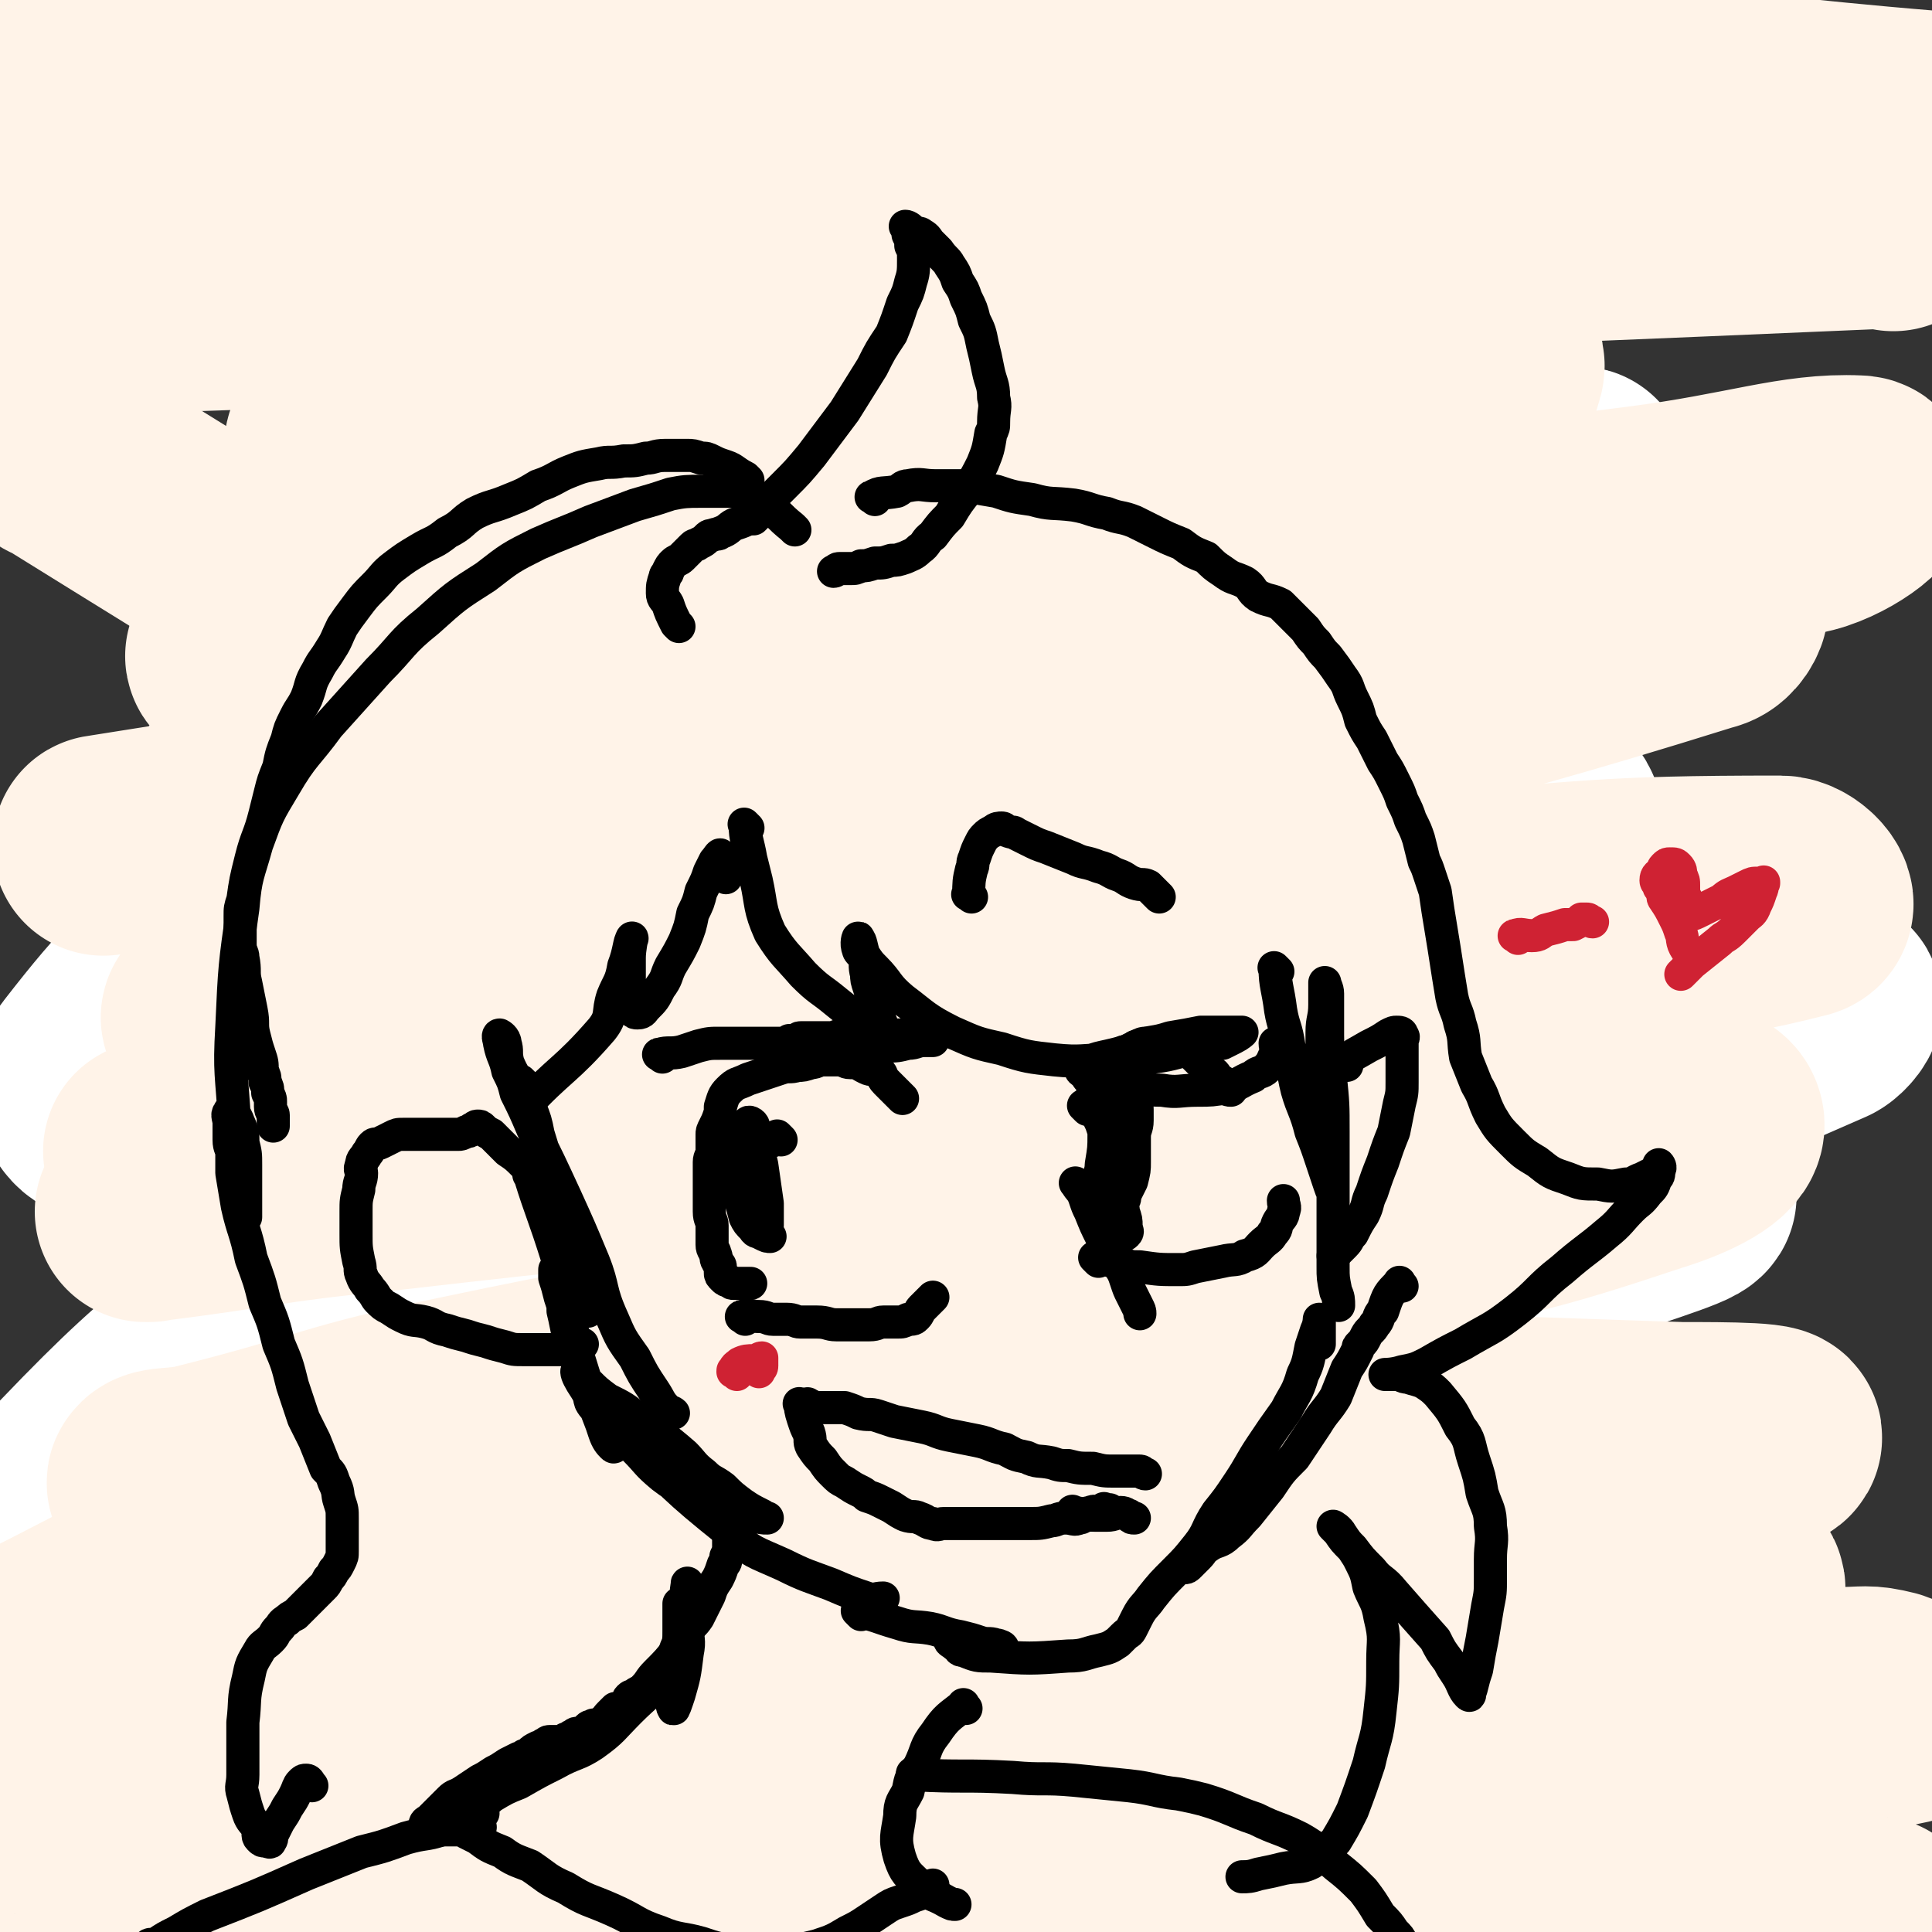
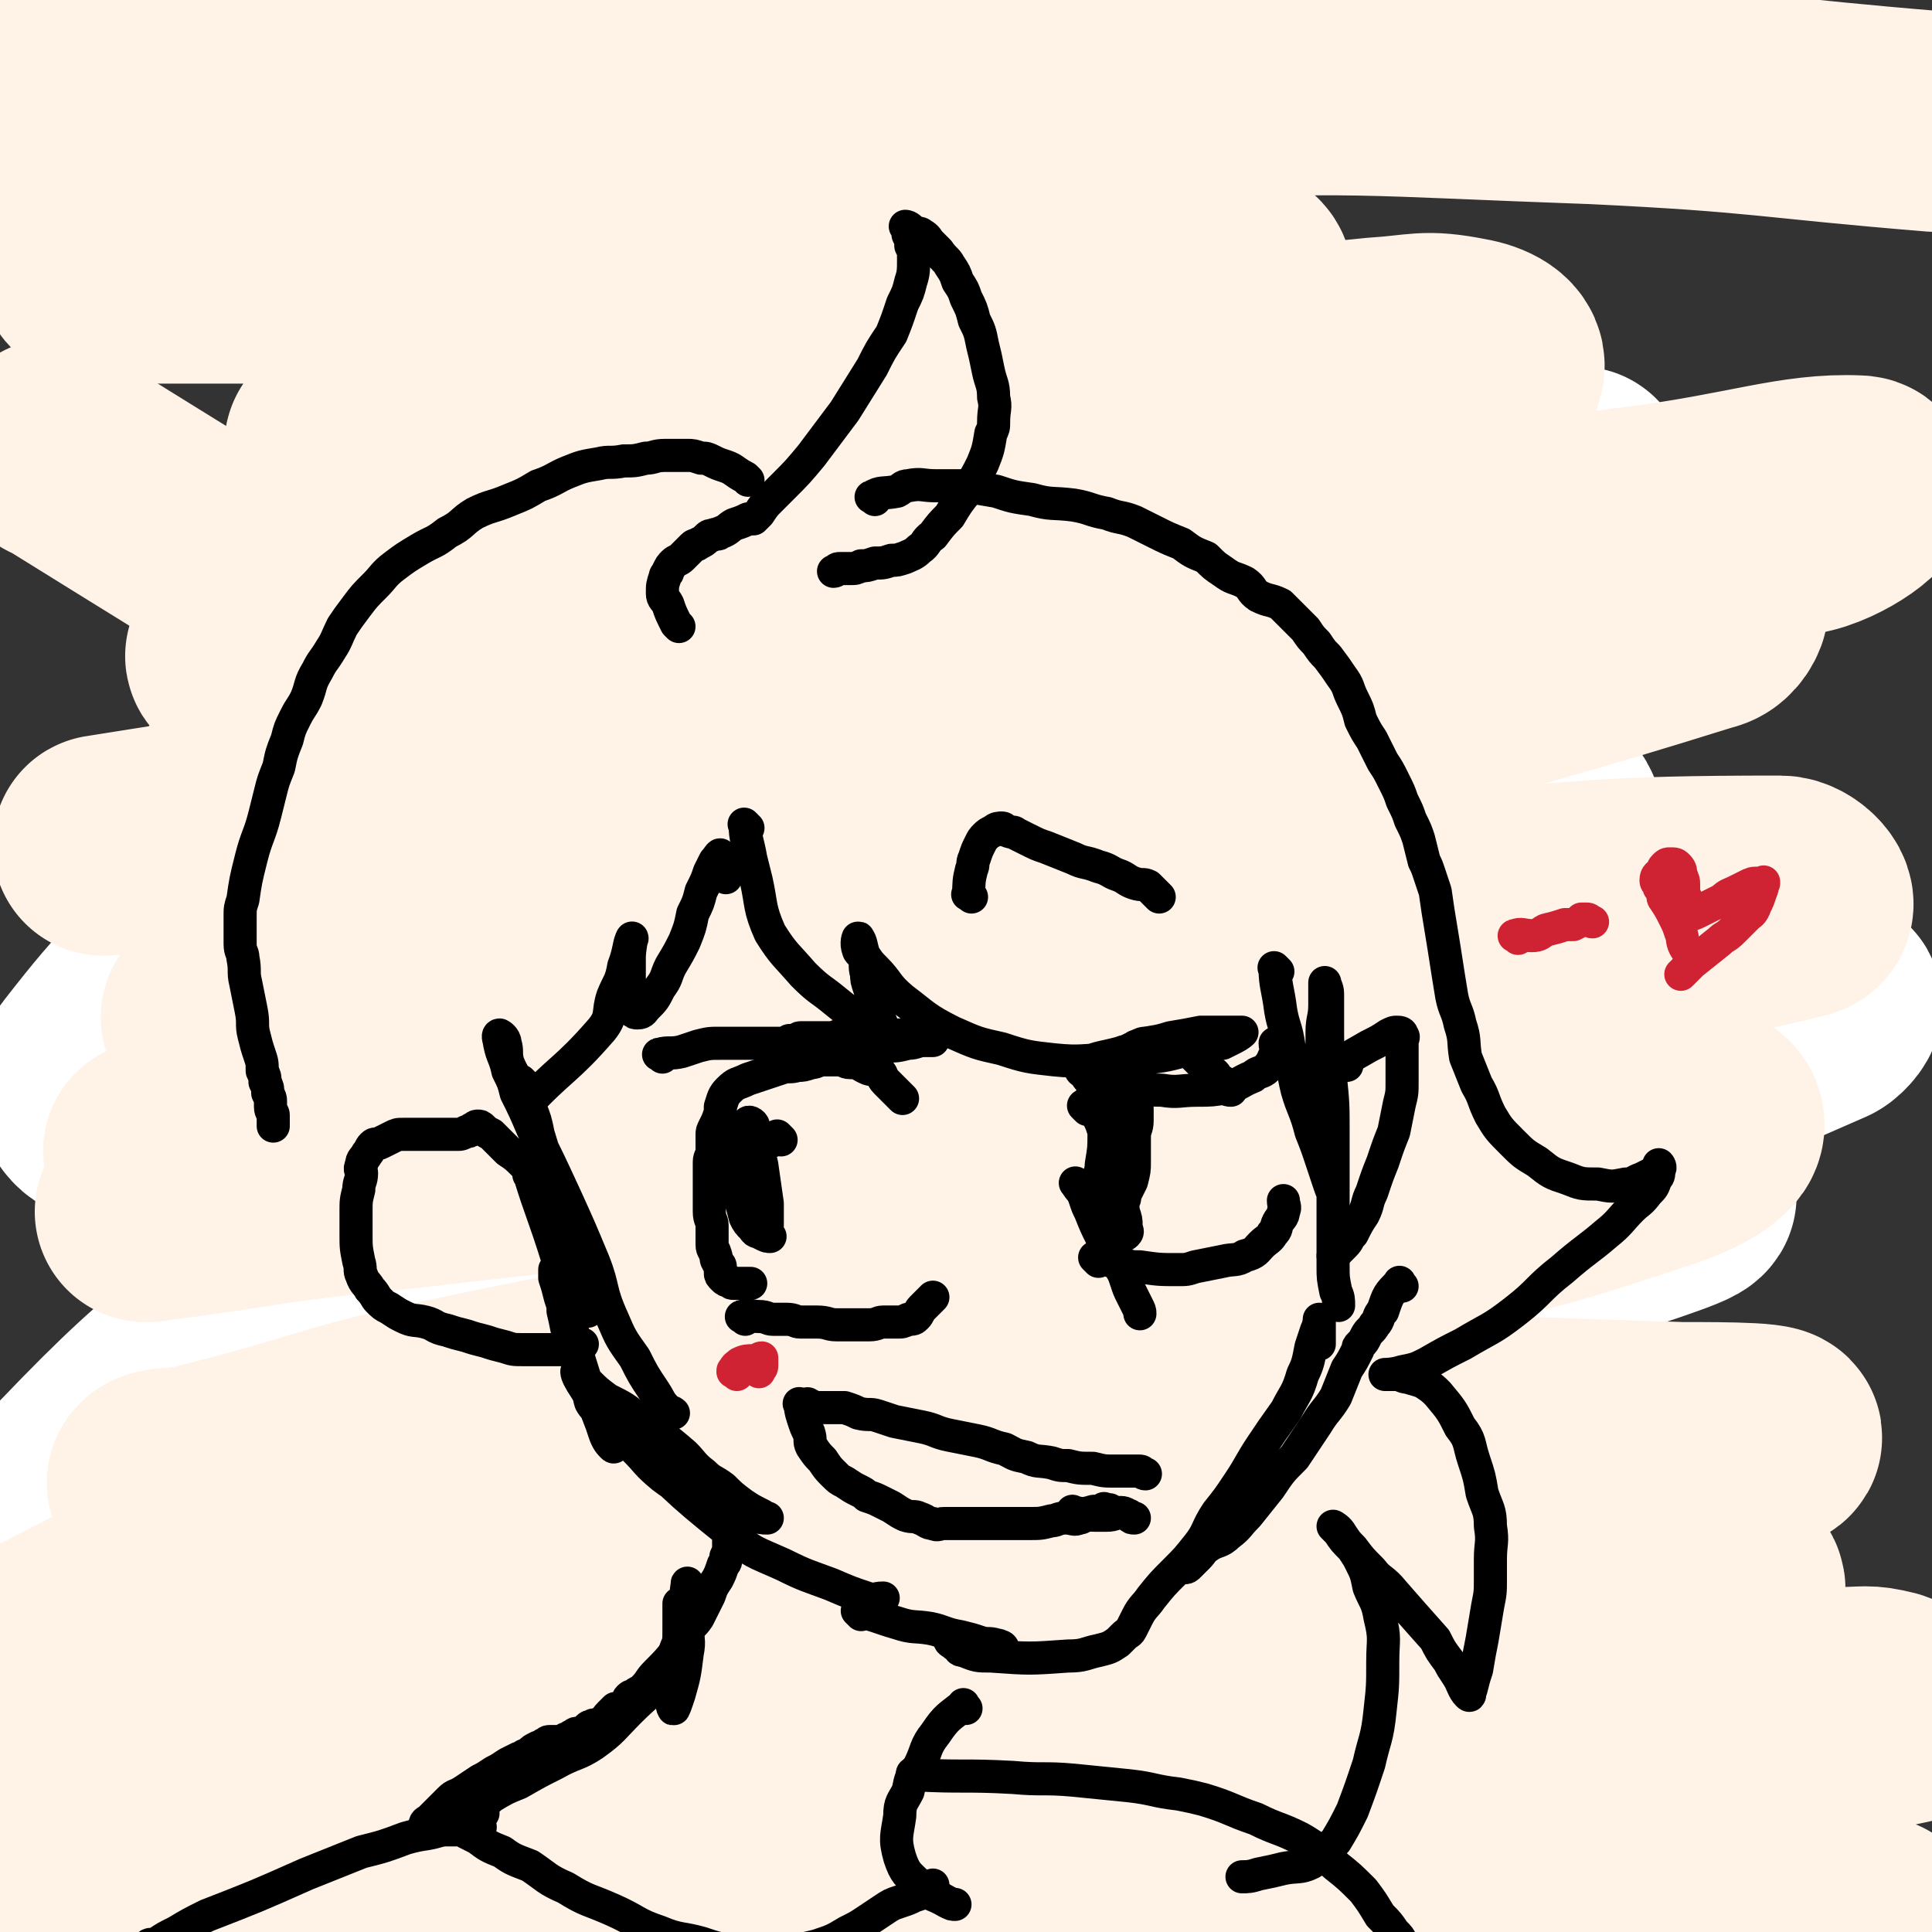
<svg xmlns="http://www.w3.org/2000/svg" viewBox="0 0 700 700" version="1.1">
  <rect x="0" y="0" width="700" height="700" fill="#333333" stroke="none" />
  <g fill="none" stroke="#F26946" stroke-width="80" stroke-linecap="round" stroke-linejoin="round">
    <path d="M301,275c-1,-1 -1,-1 -1,-1 -5,-1 -7,-3 -11,0 -14,14 -15,16 -26,34 -7,13 -7,14 -10,28 -4,16 -3,16 -5,32 -2,15 -2,15 -2,29 1,12 0,13 4,24 3,7 2,11 9,13 11,3 14,1 27,-4 29,-10 32,-9 56,-26 10,-6 8,-10 13,-21 4,-10 3,-10 5,-21 1,-6 1,-6 0,-12 0,-2 -1,-2 -2,-3 -1,-1 -1,0 -2,-1 -5,-4 -4,-5 -10,-9 -9,-5 -9,-6 -19,-10 -10,-3 -10,-3 -20,-4 -10,-2 -10,-2 -20,-2 -7,0 -7,0 -14,2 -8,2 -9,2 -16,5 -6,3 -6,4 -12,9 -4,3 -4,3 -6,7 -2,2 -1,3 -1,5 0,2 0,3 1,4 1,1 1,1 2,1 5,1 5,1 10,2 11,2 11,3 23,3 16,1 16,2 31,-1 11,-2 11,-3 21,-7 6,-4 7,-4 12,-10 3,-4 3,-5 3,-10 1,-5 0,-6 -2,-11 -2,-5 -3,-5 -5,-10 -7,-13 -5,-14 -13,-27 -4,-7 -5,-7 -11,-13 -3,-3 -4,-4 -8,-4 -1,-1 -1,1 -3,2 -2,1 -2,0 -3,0 -7,2 -7,2 -13,5 -6,4 -7,4 -12,10 -6,6 -7,6 -10,14 -5,12 -4,12 -5,25 -2,13 -2,14 -1,27 1,13 2,13 6,26 4,10 4,12 11,18 3,4 5,3 11,2 5,0 5,0 10,-3 4,-3 3,-4 7,-7 8,-10 9,-9 16,-19 7,-11 7,-11 12,-23 4,-9 3,-9 4,-19 1,-8 1,-9 0,-16 0,-3 -1,-4 -3,-5 -1,-1 -2,0 -3,0 -2,0 -2,0 -3,0 -7,0 -7,-1 -13,0 -20,2 -22,-2 -40,4 -13,5 -13,7 -22,17 -5,5 -5,6 -6,13 -1,10 1,10 2,21 " />
  </g>
  <g fill="none" stroke="#000000" stroke-width="40" stroke-linecap="round" stroke-linejoin="round">
    <path d="M298,215c-1,-1 -1,-2 -1,-1 -1,5 3,7 0,12 -8,13 -11,11 -22,23 -9,10 -9,10 -17,21 -20,27 -21,27 -38,56 -9,16 -8,17 -15,34 -6,15 -5,15 -10,31 -4,14 -3,14 -6,29 -3,15 -4,15 -5,30 -1,10 0,11 0,21 0,10 -1,10 0,19 0,9 1,9 2,17 0,1 0,2 1,2 1,-4 1,-5 2,-9 4,-13 4,-13 8,-26 7,-22 7,-22 15,-44 8,-22 8,-22 17,-43 8,-18 7,-18 16,-35 6,-13 7,-13 14,-26 5,-9 5,-9 10,-19 4,-10 3,-10 6,-20 2,-5 2,-5 4,-10 5,-13 4,-13 11,-25 3,-8 4,-8 9,-14 5,-6 4,-6 10,-11 2,-2 3,-1 7,-2 1,-1 1,0 3,0 1,0 1,1 2,1 2,1 2,1 3,2 7,5 6,6 13,11 17,12 18,10 34,24 16,12 16,12 29,27 13,15 12,16 22,33 8,16 7,16 15,32 7,15 8,14 14,29 6,15 4,15 10,30 5,14 5,14 11,27 4,10 4,10 10,19 2,5 5,8 7,8 1,-1 0,-5 -1,-8 0,-2 -1,-1 -2,-2 -4,-5 -4,-5 -9,-10 -17,-21 -17,-21 -34,-42 -18,-22 -18,-22 -35,-44 -18,-22 -18,-22 -35,-44 -14,-17 -13,-17 -27,-33 -8,-10 -9,-9 -18,-18 -7,-7 -6,-8 -13,-15 -7,-7 -7,-7 -15,-13 -7,-5 -8,-4 -15,-10 -5,-4 -5,-4 -10,-9 -2,-2 -4,-3 -4,-4 -1,-1 1,1 2,1 5,2 6,2 11,4 15,9 16,8 30,18 22,16 22,16 43,34 23,21 23,22 45,45 21,21 22,21 41,44 14,18 13,19 26,39 3,5 5,8 6,11 0,1 -2,-2 -4,-4 -4,-4 -4,-3 -8,-7 -21,-21 -23,-20 -43,-43 -28,-34 -27,-35 -54,-70 -9,-11 -9,-11 -18,-22 -6,-7 -6,-7 -12,-14 -4,-5 -4,-5 -8,-10 -4,-2 -4,-2 -7,-4 " />
    <path d="M357,326c-1,-1 -1,-2 -1,-1 -2,10 -1,11 -3,22 -1,8 -1,8 -3,15 -1,4 -1,4 -2,7 -1,3 -2,2 -3,4 -1,2 -1,3 -2,3 -2,1 -2,0 -4,-1 -10,-5 -12,-3 -19,-10 -15,-15 -14,-17 -27,-33 -2,-2 -1,-3 -2,-5 -1,-1 -1,-1 -2,-2 " />
    <path d="M320,429c-1,-1 -1,-2 -1,-1 -5,2 -5,3 -9,5 -5,2 -5,2 -10,2 -3,0 -3,0 -7,0 -6,-1 -6,0 -12,-1 -6,-1 -6,-1 -12,-2 -3,0 -3,0 -5,0 -2,0 -2,-1 -3,-1 -2,-1 -2,0 -4,-1 -4,-2 -4,-2 -6,-4 -9,-9 -9,-9 -16,-19 -7,-9 -6,-10 -13,-19 -7,-10 -8,-11 -14,-19 " />
  </g>
  <g fill="none" stroke="#FFFFFF" stroke-width="80" stroke-linecap="round" stroke-linejoin="round">
    <path d="M209,425c-1,-1 -2,-1 -1,-1 25,-11 25,-12 52,-22 44,-16 44,-18 89,-30 44,-11 103,-31 90,-17 -28,31 -90,48 -173,106 -69,49 -81,58 -131,108 -6,6 10,8 20,5 58,-19 58,-25 116,-49 78,-32 78,-32 156,-64 74,-29 74,-28 148,-58 43,-17 44,-17 85,-35 2,-1 5,-5 3,-4 -16,2 -20,3 -38,9 -68,26 -68,26 -134,55 -69,30 -68,33 -136,65 -53,26 -54,23 -106,51 -28,16 -28,17 -53,36 -3,2 -4,6 -3,7 2,1 5,0 8,-1 55,-20 55,-21 110,-42 70,-27 69,-27 139,-53 56,-21 56,-20 112,-40 25,-9 49,-16 49,-18 0,-2 -25,3 -48,12 -63,22 -62,24 -124,50 -81,35 -80,35 -161,70 -76,34 -76,34 -153,67 -34,14 -40,20 -68,28 -4,1 -1,-7 3,-11 50,-44 51,-46 106,-85 71,-50 73,-46 146,-93 67,-43 66,-44 134,-87 47,-30 52,-24 95,-58 14,-11 27,-30 19,-31 -16,-2 -35,10 -68,24 -80,35 -80,35 -159,75 -82,41 -81,41 -162,86 -56,31 -56,31 -112,65 -22,14 -40,26 -43,30 -3,2 16,-9 32,-18 66,-39 65,-40 131,-80 79,-47 79,-48 159,-93 61,-34 64,-29 123,-65 48,-30 61,-40 93,-66 5,-4 -9,3 -18,6 -45,18 -45,17 -89,37 -67,30 -67,31 -133,64 -63,30 -62,31 -124,62 -30,16 -30,16 -61,31 -3,2 -6,3 -7,3 0,0 3,-2 5,-3 29,-18 29,-19 58,-37 66,-41 65,-42 131,-82 65,-39 67,-36 132,-76 55,-34 95,-55 108,-72 7,-10 -36,4 -69,18 -126,52 -124,57 -248,114 -44,20 -43,22 -87,41 -23,9 -33,11 -48,14 -4,1 6,-3 11,-6 26,-20 25,-21 51,-41 42,-33 42,-33 85,-65 37,-27 39,-24 74,-53 21,-18 21,-19 37,-40 4,-5 7,-10 4,-13 -3,-3 -8,-1 -16,1 -10,3 -10,5 -20,10 -46,20 -47,19 -92,40 -42,20 -42,20 -82,42 -30,15 -30,15 -59,32 -9,6 -14,9 -16,14 -1,2 5,0 9,-1 11,-3 11,-3 20,-8 37,-22 36,-25 73,-47 44,-26 45,-24 89,-50 31,-18 31,-18 59,-39 12,-8 21,-18 21,-19 1,-1 -9,8 -19,15 -29,21 -29,20 -59,41 -49,35 -51,33 -99,70 -48,38 -48,39 -93,81 -26,23 -28,23 -49,50 -4,5 -3,9 0,13 3,4 7,3 14,1 29,-8 29,-8 57,-20 68,-28 67,-29 134,-59 79,-36 77,-39 157,-74 59,-26 60,-22 119,-48 29,-12 46,-24 57,-27 5,-2 -12,9 -25,17 -49,30 -50,28 -99,58 -81,50 -81,50 -161,102 -79,51 -80,49 -157,104 -52,38 -56,35 -100,81 -26,26 -20,31 -39,63 " />
  </g>
  <g fill="none" stroke="#FFF3E8" stroke-width="80" stroke-linecap="round" stroke-linejoin="round">
    <path d="M152,644c-1,-1 -2,-1 -1,-1 33,-16 33,-20 69,-31 63,-18 63,-19 128,-27 110,-13 111,-11 221,-15 29,-1 35,-1 58,4 4,1 0,7 -4,8 -37,13 -39,10 -78,21 -62,16 -62,16 -124,33 -76,22 -76,21 -152,44 -64,19 -64,19 -126,41 -14,5 -17,5 -27,12 -2,1 1,3 3,4 2,1 3,0 5,0 48,-8 48,-11 96,-17 68,-8 68,-7 136,-12 71,-4 71,-4 142,-6 60,-3 60,-2 121,-3 30,-1 39,0 59,-1 4,0 -5,0 -10,-1 -29,-3 -29,-7 -58,-7 -112,1 -112,2 -224,8 -124,8 -124,15 -248,21 -31,2 -57,1 -62,-4 -4,-4 21,-7 42,-14 54,-15 53,-18 108,-30 68,-14 69,-12 137,-20 72,-9 72,-8 143,-14 64,-5 64,-4 127,-10 28,-2 34,-1 57,-6 3,-1 -3,-4 -6,-5 -8,-2 -8,-1 -17,-1 -68,0 -68,-3 -136,0 -94,4 -94,5 -188,14 -106,10 -106,13 -212,24 -60,7 -60,11 -120,13 -14,0 -31,-4 -26,-7 10,-8 28,-7 56,-15 82,-22 81,-26 163,-44 91,-20 91,-18 182,-33 76,-12 76,-9 151,-22 52,-9 76,-13 103,-23 9,-3 -15,-3 -31,-3 -65,-2 -65,-3 -130,-2 -96,1 -96,0 -192,4 -73,4 -72,6 -145,12 -37,3 -37,4 -74,6 -6,0 -12,-1 -11,-2 1,-2 8,-1 16,-3 48,-12 47,-15 96,-25 90,-19 91,-15 182,-32 74,-13 74,-13 147,-30 51,-11 52,-10 100,-26 13,-4 24,-10 23,-14 -1,-5 -13,-4 -27,-4 -55,-3 -55,-5 -110,-3 -94,3 -94,5 -188,13 -80,6 -80,6 -159,15 -42,4 -43,6 -84,11 -1,0 0,0 1,0 29,-7 29,-7 58,-14 69,-15 69,-17 138,-31 83,-16 84,-15 167,-28 72,-12 72,-12 143,-23 46,-7 53,-4 92,-14 4,-1 -2,-8 -7,-8 -66,0 -67,2 -135,7 -88,7 -88,8 -177,17 -76,8 -76,9 -153,17 -43,4 -43,6 -86,8 -9,1 -20,0 -17,-2 6,-4 18,-6 36,-11 136,-35 136,-35 272,-71 116,-30 120,-26 232,-61 6,-1 8,-11 3,-10 -135,14 -142,17 -283,39 -83,13 -82,16 -165,30 -66,12 -83,14 -133,22 -7,1 10,-1 20,-3 34,-7 34,-6 68,-15 88,-21 87,-26 175,-44 102,-21 103,-18 206,-34 72,-11 74,-5 144,-20 12,-2 28,-14 21,-14 -22,-1 -39,6 -78,11 -94,12 -94,12 -188,23 -93,11 -93,11 -186,21 -56,6 -56,8 -113,10 -11,0 -26,-2 -22,-4 6,-5 21,-6 42,-11 58,-15 58,-15 116,-28 79,-18 79,-21 159,-36 60,-11 63,-4 122,-16 10,-2 15,-6 16,-12 2,-4 -4,-7 -10,-8 -15,-3 -16,-1 -32,0 -51,5 -51,7 -103,12 -66,6 -66,5 -132,11 -52,4 -52,5 -105,9 -18,2 -25,2 -37,3 -3,1 4,2 8,1 25,-3 25,-3 49,-7 51,-9 51,-10 102,-18 60,-9 61,-6 121,-17 24,-4 25,-5 46,-14 3,-1 3,-5 1,-6 -2,-2 -4,-1 -8,-1 -25,0 -25,1 -51,1 -46,0 -46,-2 -93,-2 -63,0 -63,1 -125,1 -46,0 -46,0 -91,0 -23,0 -23,0 -45,0 -2,0 -4,-1 -3,-1 1,0 3,1 6,0 29,-7 29,-9 58,-16 66,-16 65,-20 132,-30 89,-14 89,-14 179,-19 85,-4 85,-2 170,1 62,3 62,5 123,10 " />
-     <path d="M686,80c-1,-1 -1,-2 -1,-1 -208,9 -208,8 -416,19 -76,4 -76,6 -153,9 -57,3 -57,2 -114,3 " />
    <path d="M260,49c0,0 -1,-1 -1,-1 52,-8 53,-7 105,-16 30,-4 30,-4 60,-10 6,-2 16,-5 12,-6 -20,-2 -31,0 -61,0 -51,0 -51,-2 -103,0 -58,2 -58,3 -116,7 -52,4 -52,4 -105,9 -22,2 -28,1 -44,5 -3,1 3,4 6,6 4,2 4,2 8,2 35,0 35,0 69,-2 63,-4 63,-5 127,-9 70,-3 70,-4 139,-5 37,-1 38,1 75,1 2,0 4,-1 3,-1 -3,0 -6,1 -12,1 -53,3 -53,2 -106,6 -70,7 -70,8 -140,16 -68,8 -75,9 -135,16 " />
    <path d="M21,164c-1,-1 -2,-2 -1,-1 45,28 52,32 93,58 " />
    <path d="M57,418c-1,-1 -2,-1 -1,-1 47,-2 48,-1 97,-2 83,-2 83,-7 166,-5 46,1 48,2 92,11 4,0 6,6 3,8 -14,11 -18,10 -37,18 -62,26 -62,24 -125,49 -75,29 -76,26 -149,58 -57,25 -56,27 -111,54 " />
  </g>
  <g fill="none" stroke="#000000" stroke-width="12" stroke-linecap="round" stroke-linejoin="round">
    <path d="M190,393c-1,-1 -2,-2 -1,-1 1,3 1,4 3,9 2,5 2,5 3,10 4,13 4,13 8,26 2,8 2,8 4,16 2,6 2,6 3,12 1,3 1,3 2,6 1,2 1,5 1,4 0,0 0,-3 -1,-5 -1,-4 -2,-4 -3,-7 -1,-4 -1,-4 -2,-8 -4,-14 -4,-14 -8,-28 -3,-9 -3,-9 -5,-17 -3,-7 -3,-7 -5,-15 -2,-5 -3,-5 -5,-10 -1,-4 0,-4 -1,-7 0,-2 -2,-3 -2,-3 -1,0 0,2 0,3 1,5 2,5 3,10 2,4 2,4 3,8 3,6 3,6 6,13 6,12 6,12 12,25 5,11 5,11 10,23 4,10 2,10 7,21 3,7 3,7 8,14 3,6 3,6 7,12 2,3 2,4 4,6 1,2 2,1 3,2 " />
    <path d="M246,227c-1,-1 -1,-1 -1,-1 -2,-4 -2,-4 -3,-7 -1,-2 -2,-2 -2,-4 0,-3 0,-3 1,-6 0,-1 1,-1 1,-2 1,-2 1,-2 2,-3 1,-1 2,-1 3,-2 1,-1 1,-1 2,-2 1,-1 1,-1 2,-2 1,-1 1,0 2,-1 2,-1 2,-1 3,-2 1,-1 1,-1 2,-1 2,-1 2,0 3,-1 3,-1 3,-2 5,-3 3,-1 3,-1 5,-2 1,0 1,0 2,0 1,-1 1,-1 2,-2 2,-3 2,-3 4,-5 3,-3 3,-3 5,-5 5,-5 5,-5 10,-11 6,-8 6,-8 12,-16 5,-8 5,-8 10,-16 3,-6 3,-6 7,-12 2,-5 2,-5 4,-11 2,-4 2,-4 3,-8 1,-3 1,-4 1,-8 0,-3 0,-3 -1,-5 0,-2 0,-2 -1,-4 0,-2 -1,-3 -1,-3 1,0 2,1 3,2 2,1 2,0 3,1 2,1 2,2 3,3 2,2 2,2 3,3 2,3 3,3 4,5 2,3 2,3 3,6 2,3 2,3 3,6 2,4 2,4 3,8 2,4 2,4 3,9 1,4 1,4 2,9 1,5 2,5 2,10 1,4 0,4 0,9 0,2 0,2 -1,4 -1,6 -1,6 -3,11 -2,4 -2,4 -5,9 -4,5 -4,5 -7,10 -3,3 -3,3 -6,7 -3,2 -2,3 -5,5 -2,2 -3,2 -5,3 -3,1 -3,1 -5,1 -3,1 -3,1 -6,1 -3,1 -3,1 -5,1 -2,1 -2,1 -4,1 -2,0 -2,0 -4,0 -1,0 -1,1 -2,1 " />
    <path d="M271,174c-1,-1 -1,-1 -1,-1 -4,-2 -4,-3 -7,-4 -3,-1 -3,-1 -5,-2 -2,-1 -2,-1 -4,-1 -3,-1 -3,-1 -5,-1 -3,0 -3,0 -5,0 -2,0 -2,0 -3,0 -4,0 -4,1 -7,1 -4,1 -4,1 -8,1 -5,1 -5,0 -9,1 -6,1 -6,1 -11,3 -5,2 -5,3 -11,5 -5,3 -5,3 -10,5 -7,3 -7,2 -13,5 -5,3 -4,4 -10,7 -5,4 -5,3 -10,6 -5,3 -5,3 -9,6 -4,3 -4,4 -7,7 -4,4 -4,4 -7,8 -3,4 -3,4 -5,7 -2,4 -2,5 -4,8 -3,5 -3,4 -5,8 -3,5 -2,5 -4,10 -2,4 -2,3 -4,7 -2,4 -2,4 -3,8 -2,5 -2,5 -3,10 -2,5 -2,5 -3,9 -1,4 -1,4 -2,8 -2,8 -3,8 -5,16 -2,8 -2,8 -3,15 -1,3 -1,3 -1,6 0,4 0,4 0,7 0,2 0,2 0,3 0,3 1,3 1,5 1,5 0,5 1,9 1,5 1,5 2,10 1,5 0,5 1,9 1,4 1,4 2,7 1,3 1,3 1,6 1,2 1,2 1,4 1,2 1,2 1,4 1,2 1,2 1,3 0,1 0,1 0,2 0,2 1,2 1,3 0,1 0,1 0,2 0,1 0,1 0,2 " />
    <path d="M191,423c-1,-1 -1,-1 -1,-1 -3,-3 -3,-3 -6,-5 -2,-2 -2,-2 -4,-4 -1,-1 -1,-1 -2,-2 -2,-1 -2,-1 -3,-2 -1,-1 -1,-1 -2,-1 -1,0 -1,1 -2,1 -1,1 -1,1 -2,1 -2,1 -2,1 -3,1 -2,0 -2,0 -3,0 -1,0 -1,0 -2,0 -2,0 -2,0 -3,0 -2,0 -2,0 -3,0 -2,0 -2,0 -4,0 -3,0 -3,0 -5,0 -2,0 -2,0 -4,1 -2,1 -2,1 -4,2 -2,1 -2,0 -3,1 -1,1 -1,2 -2,3 -1,2 -2,2 -2,4 -1,2 0,2 0,3 0,3 -1,3 -1,6 -1,4 -1,4 -1,8 0,4 0,4 0,8 0,5 0,5 1,10 1,3 0,3 1,5 1,3 2,3 3,5 2,2 2,3 3,4 2,2 2,2 4,3 3,2 3,2 5,3 4,2 4,1 8,2 4,1 3,2 8,3 3,1 3,1 7,2 3,1 3,1 7,2 3,1 3,1 7,2 3,1 3,1 7,1 2,0 2,0 5,0 3,0 3,0 5,0 2,0 2,0 4,0 2,0 2,0 4,-1 2,0 2,-1 3,-1 " />
    <path d="M193,427c-1,-1 -2,-2 -1,-1 4,13 5,14 10,30 2,9 2,10 4,19 2,8 1,8 3,15 4,13 4,13 9,26 1,3 2,2 3,5 1,2 2,4 1,3 -1,-1 -2,-2 -3,-5 -1,-3 -1,-3 -2,-6 -1,-3 -2,-3 -3,-5 -1,-3 0,-3 -1,-5 -1,-4 -2,-4 -3,-7 -2,-5 -1,-6 -2,-11 -1,-4 -2,-4 -3,-8 -1,-4 -1,-4 -2,-7 -1,-4 -1,-4 -2,-7 0,-2 0,-3 0,-3 0,0 0,1 0,2 1,4 1,4 2,8 1,2 1,2 1,5 1,4 1,5 2,9 3,8 3,8 6,16 3,7 3,7 7,14 5,6 5,5 11,11 5,5 4,5 10,10 4,3 4,3 9,5 4,3 4,3 10,5 3,2 3,2 7,3 4,1 4,1 7,1 3,1 3,1 5,1 0,0 0,0 0,0 -1,0 -1,0 -2,-1 -4,-2 -4,-2 -7,-4 -4,-3 -4,-3 -7,-6 -4,-3 -4,-2 -7,-5 -4,-3 -4,-4 -7,-7 -8,-7 -9,-7 -17,-13 -5,-4 -5,-4 -11,-7 -4,-3 -4,-3 -7,-6 -3,-2 -4,-5 -4,-4 0,1 1,3 3,6 2,3 1,3 3,5 5,6 5,7 11,12 18,18 18,19 38,35 9,8 9,7 20,12 8,4 9,4 17,7 7,3 7,3 13,5 3,1 3,0 6,0 " />
    <path d="M463,352c-1,-1 -2,-2 -1,-1 0,6 1,7 2,15 1,6 2,6 3,13 2,8 1,8 3,16 2,7 3,7 5,15 2,5 2,5 4,11 1,3 1,3 2,6 1,3 2,6 2,5 0,0 -1,-3 -2,-7 -1,-3 0,-3 0,-6 0,-5 -1,-5 -1,-11 -1,-11 -1,-11 -1,-23 0,-5 0,-6 0,-11 0,-5 1,-5 1,-10 0,-3 0,-3 0,-6 0,-1 0,-2 0,-2 0,1 1,2 1,4 0,2 0,2 0,3 0,3 0,3 0,5 0,4 0,4 0,7 0,8 1,8 1,15 1,10 1,10 1,20 0,9 0,9 0,18 0,8 0,8 0,16 0,7 0,7 0,15 0,4 0,4 1,9 1,2 1,3 1,5 " />
    <path d="M271,300c-1,-1 -2,-2 -1,-1 0,5 1,6 2,12 1,4 1,4 2,8 2,9 1,10 5,19 5,8 6,8 12,15 6,6 6,5 12,10 5,4 5,4 10,8 2,1 2,2 3,3 2,2 2,2 3,3 1,1 2,2 2,1 0,-1 -1,-1 -1,-3 -1,-3 0,-3 -1,-5 -1,-3 -1,-3 -2,-6 -1,-3 -1,-3 -2,-6 -1,-3 -1,-3 -1,-5 -1,-3 0,-4 -1,-6 -1,-2 -2,-2 -2,-3 -1,-2 0,-5 0,-4 1,1 1,3 2,6 2,3 2,3 4,5 5,5 4,6 10,11 8,6 8,7 18,12 9,4 9,4 18,6 9,3 10,3 19,4 10,1 10,0 19,0 9,0 9,0 17,-1 8,-1 8,-2 15,-3 5,-1 5,-1 10,-2 2,-1 2,-1 4,-2 2,-1 3,-2 3,-2 0,0 -1,0 -2,0 -3,0 -3,0 -5,0 -4,0 -4,0 -8,0 -5,1 -5,1 -11,2 -6,2 -6,1 -12,3 -4,2 -4,2 -8,3 -4,1 -5,1 -8,2 -3,1 -3,2 -4,3 -1,1 0,1 1,2 1,1 1,2 2,2 2,1 2,1 4,1 4,1 4,1 7,1 8,1 8,2 15,2 6,1 6,0 13,0 5,0 5,0 11,-1 4,-1 4,-2 9,-4 2,-2 3,-1 5,-3 2,-2 2,-3 3,-5 1,-2 0,-2 0,-4 " />
-     <path d="M288,192c-1,-1 -1,-1 -1,-1 -5,-4 -5,-5 -9,-8 -3,-2 -3,-2 -5,-3 -2,-1 -2,0 -4,-1 -1,0 -1,-1 -2,-1 -3,0 -3,0 -5,0 -4,0 -4,0 -8,0 -5,0 -6,0 -11,1 -6,2 -6,2 -13,4 -8,3 -8,3 -16,6 -9,4 -10,4 -19,8 -10,5 -10,5 -19,12 -11,7 -11,7 -21,16 -10,8 -9,9 -18,18 -9,10 -9,10 -18,20 -8,11 -9,10 -16,22 -6,10 -6,10 -10,21 -3,11 -4,11 -5,23 -3,21 -3,21 -4,43 -1,17 0,17 1,35 0,7 0,7 1,13 1,5 1,5 2,10 1,4 1,4 1,7 0,2 0,4 0,4 0,0 0,-1 0,-2 0,-2 0,-2 0,-3 0,-2 0,-2 0,-4 0,-3 0,-3 0,-5 0,-3 0,-3 0,-5 0,-4 0,-4 -1,-8 0,-3 0,-3 -1,-6 -1,-2 -1,-3 -2,-4 -1,-1 -2,-2 -2,-1 -1,1 0,2 0,4 0,3 0,3 0,6 0,3 1,3 1,5 0,4 0,4 0,7 1,6 1,6 2,12 2,9 3,9 5,19 3,8 3,8 5,16 3,7 3,7 5,15 3,7 3,7 5,15 2,6 2,6 4,12 2,4 2,4 4,8 2,5 2,5 4,10 2,2 2,2 3,5 2,4 1,4 2,7 1,3 1,3 1,6 0,3 0,3 0,6 0,3 0,3 0,6 0,2 0,2 -1,4 -1,2 -1,2 -2,3 -1,2 -1,2 -2,3 -1,2 -1,2 -2,3 -1,1 -1,1 -2,2 -1,1 -1,1 -2,2 -1,1 -1,1 -2,2 -1,1 -1,1 -2,2 -1,1 -1,1 -2,2 -2,1 -2,1 -3,2 -2,1 -2,2 -3,3 -2,2 -1,2 -3,4 -2,2 -3,2 -4,4 -3,5 -3,5 -4,10 -2,8 -1,8 -2,16 0,5 0,5 0,9 0,5 0,5 0,10 0,4 -1,4 0,7 1,4 1,4 2,7 1,3 2,3 3,5 1,2 0,3 1,4 1,1 1,1 2,1 1,0 2,1 2,0 1,-1 0,-2 1,-3 1,-2 1,-2 2,-4 2,-3 2,-3 3,-5 2,-3 2,-3 3,-5 1,-2 1,-3 2,-4 1,-1 1,-1 2,-1 1,0 1,1 2,2 " />
    <path d="M250,575c-1,-1 -1,-2 -1,-1 -1,6 0,7 0,15 0,5 1,5 0,10 -1,8 -1,8 -3,15 -1,3 -2,6 -2,5 -1,-1 0,-4 1,-7 1,-4 1,-4 1,-8 1,-5 1,-5 1,-9 0,-4 0,-4 0,-7 0,-3 -1,-3 -1,-5 0,-1 0,-2 0,-2 0,1 0,2 0,5 0,3 0,3 0,5 0,3 0,4 -1,6 -2,6 -2,6 -5,11 -5,6 -6,6 -12,12 -6,6 -6,7 -13,12 -6,4 -7,3 -14,7 -6,3 -6,3 -13,7 -5,2 -5,2 -10,5 -2,2 -3,2 -4,4 -1,1 -1,3 -1,3 0,1 1,0 2,-1 " />
    <path d="M350,619c-1,-1 -1,-2 -1,-1 -5,4 -6,4 -10,10 -4,5 -3,6 -6,12 -3,4 -3,4 -4,9 -2,4 -3,4 -3,9 -1,7 -2,8 0,15 2,6 3,6 7,10 4,4 5,3 10,6 2,1 2,1 3,1 " />
    <path d="M312,585c-1,-1 -2,-2 -1,-1 6,1 7,2 14,4 6,2 6,1 12,2 5,1 5,2 11,3 4,1 4,1 7,2 3,1 3,0 6,1 1,0 3,1 2,1 -1,0 -2,0 -4,-1 -3,-1 -3,0 -5,-1 -2,0 -2,-1 -4,-1 -2,0 -2,0 -4,0 -1,0 -2,0 -2,0 0,1 1,1 2,2 2,1 1,2 3,2 5,2 5,2 10,2 14,1 14,1 28,0 6,0 6,-1 11,-2 4,-1 4,-1 7,-3 1,-1 1,-1 2,-2 2,-2 2,-1 3,-3 1,-2 1,-2 2,-4 2,-4 3,-4 5,-7 4,-5 4,-5 9,-10 4,-4 4,-4 8,-9 4,-5 3,-6 7,-12 4,-5 4,-5 8,-11 4,-6 4,-7 8,-13 4,-6 4,-6 9,-13 3,-6 4,-6 6,-13 2,-4 2,-5 3,-10 1,-3 1,-3 2,-6 1,-2 1,-4 1,-4 0,0 0,1 0,3 0,1 0,1 0,2 0,2 0,2 0,4 " />
    <path d="M508,466c-1,-1 -1,-2 -1,-1 -4,4 -4,4 -6,10 -2,2 -1,3 -3,5 -1,2 -2,2 -3,4 -1,2 -1,2 -2,3 -1,1 -1,1 -1,2 -2,4 -2,4 -4,7 -2,5 -2,5 -4,10 -3,5 -4,5 -7,10 -4,6 -4,6 -8,12 -5,5 -5,5 -9,11 -4,5 -4,5 -8,10 -4,4 -3,4 -7,7 -3,3 -4,2 -7,4 -3,2 -2,2 -4,4 -2,2 -2,2 -3,3 -1,1 -1,1 -2,1 " />
    <path d="M191,402c-1,-1 -2,-1 -1,-1 13,-14 15,-13 28,-28 4,-5 2,-6 4,-12 2,-5 3,-5 4,-11 2,-5 2,-9 3,-10 0,-1 -1,4 -1,7 0,4 0,4 0,7 0,3 0,3 0,6 0,2 0,2 0,4 0,1 0,1 1,2 1,1 1,1 2,1 2,0 2,-1 3,-2 3,-3 3,-3 5,-7 3,-4 2,-4 4,-8 3,-5 3,-5 5,-9 2,-5 2,-5 3,-10 2,-4 2,-4 3,-8 2,-4 2,-4 3,-7 1,-2 1,-2 2,-4 1,-1 2,-3 2,-2 2,2 1,5 2,8 " />
    <path d="M390,549c-1,-1 -1,-1 -1,-1 -1,-1 0,0 0,0 0,0 0,0 0,0 0,0 0,0 0,0 -1,-1 0,0 0,0 0,0 0,0 0,0 0,0 -1,-1 0,0 2,0 3,1 8,1 2,0 2,0 4,0 3,0 3,-1 5,-1 2,0 2,1 3,1 1,1 1,1 2,1 " />
    <path d="M391,430c-1,-1 -2,-2 -1,-1 1,2 2,2 3,5 1,3 1,3 2,5 2,5 2,5 4,9 1,3 1,3 2,5 2,3 2,3 4,5 2,3 2,3 3,6 1,3 1,3 2,5 1,2 1,2 2,4 1,2 1,2 1,3 " />
    <path d="M327,398c-1,-1 -1,-1 -1,-1 -3,-3 -3,-3 -5,-5 -2,-2 -1,-3 -3,-4 -2,-1 -2,0 -4,-1 -2,-1 -2,-1 -3,-2 -2,0 -2,0 -3,0 -2,0 -2,-1 -3,-1 -2,0 -2,0 -4,0 -2,0 -2,0 -3,0 -2,0 -2,1 -4,1 -3,1 -3,1 -5,1 -3,1 -3,0 -6,1 -3,1 -3,1 -6,2 -3,1 -3,1 -6,2 -4,2 -4,1 -7,4 -2,2 -2,3 -3,6 0,1 0,1 0,2 -1,3 -1,3 -2,5 -1,2 -1,2 -1,3 0,2 0,2 0,3 0,2 0,2 0,3 0,2 -1,2 -1,4 0,2 0,2 0,4 0,2 0,2 0,4 0,3 0,3 0,5 0,3 0,3 0,5 0,3 1,3 1,5 0,2 0,2 0,4 0,2 0,2 0,3 0,2 1,2 1,3 1,2 0,2 1,3 0,1 1,1 1,2 0,1 0,1 0,2 0,1 0,1 1,2 1,1 1,1 2,1 1,1 1,1 2,1 1,0 1,0 2,0 1,0 1,0 2,0 1,0 1,0 2,0 " />
    <path d="M270,478c-1,-1 -2,-1 -1,-1 2,-1 3,0 6,0 3,0 3,1 5,1 3,0 3,0 5,0 3,0 3,1 5,1 3,0 3,0 6,0 4,0 4,1 7,1 3,0 3,0 6,0 3,0 3,0 6,0 3,0 3,-1 5,-1 3,0 3,0 5,0 2,0 2,0 4,-1 2,0 2,0 3,-1 1,-1 1,-2 2,-3 1,-1 1,-1 2,-2 1,-1 1,-1 2,-2 " />
    <path d="M294,510c-1,-1 -2,-2 -1,-1 1,0 1,1 3,1 2,0 2,0 3,0 2,0 2,0 4,0 2,0 2,0 3,0 3,1 3,1 5,2 4,1 4,0 7,1 3,1 3,1 6,2 5,1 5,1 10,2 5,1 5,2 10,3 5,1 5,1 10,2 5,1 5,2 10,3 4,2 3,2 8,3 4,2 4,1 9,2 3,1 3,1 6,1 4,1 4,1 9,1 4,1 4,1 8,1 2,0 2,0 5,0 2,0 2,0 4,0 1,0 1,1 2,1 " />
    <path d="M291,510c-1,-1 -1,-1 -1,-1 -1,-1 0,0 0,0 0,0 0,0 0,0 0,0 -1,-1 0,0 0,1 0,2 1,5 1,3 1,3 2,5 1,3 0,3 1,5 2,3 2,3 4,5 2,3 2,3 4,5 2,2 2,2 4,3 3,2 3,2 5,3 2,1 2,1 3,2 3,1 3,1 5,2 2,1 2,1 4,2 3,2 3,2 5,3 3,1 3,0 5,1 3,1 3,2 5,2 2,1 2,0 4,0 2,0 2,0 4,0 2,0 2,0 3,0 1,0 1,0 2,0 2,0 2,0 4,0 3,0 3,0 5,0 3,0 3,0 5,0 4,0 4,0 8,0 4,0 4,0 8,-1 2,0 2,-1 5,-1 3,0 3,1 5,0 2,0 2,-2 4,-2 2,-1 2,0 3,0 1,0 1,0 2,-1 0,0 0,0 0,0 0,0 0,0 0,0 0,-1 0,0 0,0 1,0 1,0 2,0 " />
    <path d="M265,553c-1,-1 -1,-2 -1,-1 -1,1 0,2 0,4 0,2 0,2 0,4 0,2 0,2 -1,4 0,2 0,2 -1,3 -1,3 -1,3 -2,5 -2,3 -2,3 -3,6 -2,4 -2,4 -4,8 -2,3 -2,2 -4,5 -2,3 -1,4 -3,6 -4,5 -4,5 -8,9 -3,3 -2,3 -5,6 -1,1 -2,1 -3,2 -1,1 -1,0 -2,1 -1,1 0,1 -1,2 -1,1 -1,2 -2,2 -1,1 -1,0 -2,0 -1,1 -1,1 -2,2 -2,2 -1,2 -3,3 -1,1 -2,1 -3,1 -1,1 -1,0 -2,1 -1,1 -1,2 -2,2 -1,1 -1,0 -2,0 -1,0 -1,1 -2,1 -1,1 -1,1 -2,1 -1,1 -1,1 -2,1 -1,0 -1,0 -2,0 -1,0 -1,0 -2,0 -1,0 -1,1 -2,1 -1,1 -1,1 -2,1 -2,1 -2,1 -3,2 -1,1 -1,1 -2,1 -1,1 -1,1 -2,1 -2,1 -2,1 -4,2 -3,2 -3,2 -5,3 -3,2 -3,2 -5,3 -3,2 -3,2 -6,4 -3,2 -3,1 -5,3 -2,2 -2,2 -4,4 -2,2 -2,2 -3,3 -1,1 -2,1 -2,2 0,1 1,1 2,1 1,1 1,1 2,1 1,0 1,0 2,0 2,0 2,0 3,0 2,0 2,0 3,0 2,0 2,0 3,1 2,1 2,1 4,2 4,3 4,3 9,5 4,3 5,3 10,5 6,4 6,5 13,8 8,5 8,4 17,8 9,4 8,5 17,8 7,3 8,2 15,4 6,2 6,2 13,3 6,1 6,1 12,1 8,-1 9,-1 17,-3 6,-2 6,-2 11,-5 4,-2 4,-2 7,-4 3,-2 3,-2 6,-4 3,-2 3,-2 6,-3 3,-1 3,-1 5,-2 3,-1 3,-1 5,-2 1,-1 2,-2 2,-2 0,0 0,1 0,2 " />
    <path d="M332,644c-1,-1 -1,-1 -1,-1 -1,-1 0,0 0,0 18,1 18,0 36,1 11,1 11,0 22,1 10,1 10,1 20,2 9,1 9,2 18,3 5,1 5,1 9,2 10,3 10,4 19,7 8,4 8,3 16,7 7,4 7,5 13,10 5,4 5,4 10,9 3,4 3,4 6,9 3,3 3,3 5,6 2,2 2,2 3,4 1,2 2,2 2,3 0,1 -2,0 -3,0 -1,0 -1,0 -2,0 -1,0 -1,-1 -2,-1 -1,0 -1,1 -2,2 -1,1 -1,1 -2,2 -1,1 -1,1 -1,2 " />
    <path d="M240,383c-1,-1 -2,-1 -1,-1 3,-1 4,0 8,-1 3,-1 3,-1 6,-2 4,-1 4,-1 8,-1 4,0 4,0 8,0 6,0 6,0 11,0 7,0 7,0 14,0 7,0 7,1 15,1 6,0 6,0 12,0 4,0 4,0 8,-1 3,0 3,-1 6,-1 2,0 3,0 3,0 0,-1 -1,-2 -3,-2 -2,-1 -2,0 -4,0 -3,0 -3,0 -6,0 -3,0 -3,0 -6,0 -3,0 -3,0 -6,0 -4,0 -4,0 -7,0 -3,0 -3,1 -5,1 -3,0 -3,0 -5,0 -2,0 -2,0 -3,0 -2,0 -2,0 -3,0 -1,0 -1,1 -2,1 -1,0 -2,0 -2,0 0,0 1,0 2,0 " />
    <path d="M283,413c-1,-1 -1,-1 -1,-1 -1,-1 0,0 0,0 -2,2 -3,1 -5,3 -2,2 -2,2 -3,4 -1,2 -2,2 -2,3 -1,3 -1,3 -1,5 0,2 0,2 0,3 1,2 2,2 2,4 1,2 0,2 0,3 0,2 0,2 1,3 1,1 1,1 2,2 1,1 1,1 2,2 0,0 0,0 0,0 0,-4 0,-4 0,-8 -1,-7 -1,-7 -2,-14 -1,-4 -1,-4 -2,-9 -1,-2 0,-3 -1,-5 0,-1 -2,-2 -2,-1 -2,3 -2,4 -3,8 -1,5 0,5 0,10 0,4 -1,5 0,9 1,3 1,3 2,7 1,2 1,2 3,4 1,2 2,1 3,2 2,1 2,1 3,1 " />
    <path d="M394,402c-1,-1 -1,-1 -1,-1 -1,-1 0,0 0,0 3,-4 3,-4 5,-9 2,-2 2,-2 3,-5 1,-2 1,-2 2,-3 1,-1 2,-1 3,-2 1,-1 1,-1 2,-1 1,0 1,0 2,-1 1,0 1,-1 2,-1 2,-1 2,-1 3,-1 2,0 2,0 3,0 2,0 2,0 3,0 2,0 2,0 4,0 2,0 2,0 3,1 1,1 1,0 2,1 1,1 1,1 2,2 1,1 1,1 2,2 1,1 1,1 2,2 1,1 1,1 2,2 1,1 1,0 2,1 1,1 0,1 1,2 1,1 1,0 2,1 1,1 0,1 1,2 1,1 1,1 2,1 " />
    <path d="M398,457c-1,-1 -2,-2 -1,-1 4,0 5,1 10,2 3,1 3,1 6,1 7,1 7,1 14,1 3,0 3,0 6,-1 5,-1 5,-1 10,-2 4,-1 5,0 8,-2 4,-1 4,-2 6,-4 2,-2 3,-2 4,-4 2,-2 1,-2 2,-4 1,-2 2,-2 2,-4 1,-2 0,-2 0,-4 " />
    <path d="M352,325c-1,-1 -2,-1 -1,-1 0,-4 0,-5 1,-9 1,-2 0,-2 1,-4 1,-3 1,-3 2,-5 1,-2 1,-2 2,-3 1,-1 1,-1 3,-2 1,-1 2,-1 3,-1 1,0 1,1 2,1 2,1 2,0 3,1 2,1 2,1 4,2 4,2 4,2 7,3 5,2 5,2 10,4 4,2 4,1 9,3 4,1 4,2 7,3 3,1 3,2 6,3 3,1 3,0 5,1 1,1 1,1 2,2 1,1 1,1 2,2 " />
    <path d="M399,398c-1,-1 -1,-2 -1,-1 -1,1 0,2 0,5 0,3 0,3 1,5 1,3 1,3 2,6 1,4 1,4 2,7 1,4 1,4 2,7 1,4 0,4 1,7 0,3 1,3 1,5 1,3 1,3 1,5 0,2 1,2 0,3 -1,1 -2,1 -3,0 -2,-1 -3,-1 -4,-3 -1,-2 -1,-3 -1,-5 0,-3 -1,-3 -1,-5 -1,-3 -1,-3 -1,-5 0,-4 1,-4 1,-7 1,-6 1,-6 1,-11 1,-4 0,-4 1,-9 1,-3 1,-3 2,-5 1,-2 1,-2 2,-3 1,-1 2,-1 3,0 1,1 1,1 2,2 1,2 1,2 1,3 1,2 1,2 1,3 0,2 0,2 0,4 0,3 -1,3 -1,6 0,4 0,5 0,9 0,3 0,3 -1,7 -1,2 -1,2 -2,4 -1,2 0,2 -1,3 0,1 0,2 -1,2 -1,1 -2,1 -2,0 -2,-2 -1,-3 -2,-5 -1,-3 -2,-3 -2,-6 -1,-3 0,-3 0,-5 0,-2 0,-2 0,-4 0,-2 0,-2 0,-4 0,-1 0,-1 0,-2 " />
    <path d="M488,386c-1,-1 -2,-1 -1,-1 3,-3 4,-3 9,-6 4,-2 4,-2 7,-4 2,-1 2,-1 3,-1 1,0 2,0 2,1 1,1 0,1 0,2 0,1 0,1 0,2 0,2 0,2 0,3 0,1 0,1 0,2 0,2 0,2 0,4 0,2 0,2 0,4 0,4 0,4 -1,8 -1,5 -1,5 -2,10 -2,5 -2,5 -4,11 -2,5 -2,5 -4,11 -2,4 -1,4 -3,8 -2,3 -2,3 -4,7 -2,2 -1,2 -3,4 -1,1 -1,1 -2,2 -1,1 -1,1 -2,2 " />
    <path d="M317,181c-1,-1 -2,-1 -1,-1 3,-2 4,-1 9,-2 2,-1 2,-2 4,-2 5,-1 5,0 10,0 2,0 2,0 4,0 4,0 4,0 7,0 5,1 5,1 11,2 6,2 6,2 13,3 7,2 7,1 15,2 6,1 6,2 12,3 5,2 5,1 10,3 4,2 4,2 8,4 4,2 4,2 9,4 4,3 4,3 9,5 3,3 3,3 6,5 4,3 4,2 8,4 3,2 2,3 5,5 4,2 4,1 8,3 2,2 2,2 4,4 3,3 3,3 5,5 2,3 2,3 4,5 2,3 2,3 4,5 3,4 3,4 5,7 3,4 2,4 4,8 2,4 2,4 3,8 2,4 2,4 4,7 2,4 2,4 4,8 2,3 2,3 4,7 2,4 2,4 3,7 2,4 2,4 3,7 2,4 2,4 3,7 1,4 1,4 2,8 1,2 1,2 2,5 1,3 1,3 2,6 1,7 1,7 2,13 2,12 2,13 4,25 1,5 2,5 3,10 2,6 1,6 2,12 2,5 2,5 4,10 3,5 2,5 5,11 3,5 3,5 8,10 4,4 4,4 9,7 5,4 5,4 11,6 5,2 5,2 11,2 5,1 5,1 10,0 3,0 3,-1 6,-2 2,-1 2,-1 4,-2 1,-1 2,0 2,-1 1,-1 0,-2 0,-2 0,0 0,1 0,2 0,2 0,2 -1,3 -1,3 -1,3 -3,5 -3,4 -3,3 -6,6 -4,4 -4,5 -9,9 -7,6 -8,6 -16,13 -9,7 -8,8 -17,15 -9,7 -9,6 -19,12 -6,3 -6,3 -13,7 -4,2 -4,2 -9,3 -3,1 -6,1 -6,1 -1,0 2,0 4,0 2,0 2,1 4,1 3,1 4,1 6,2 3,2 3,2 5,4 5,6 5,6 8,12 4,5 3,6 5,12 2,6 2,6 3,12 2,6 3,6 3,12 1,6 0,6 0,12 0,3 0,3 0,7 0,5 0,5 -1,10 -1,6 -1,6 -2,12 -1,5 -1,5 -2,11 -1,3 -1,3 -2,7 -1,1 0,3 -1,2 -2,-2 -2,-4 -4,-7 -2,-3 -2,-3 -3,-5 -3,-4 -3,-4 -5,-8 -8,-9 -8,-9 -15,-17 -4,-5 -5,-4 -8,-8 -4,-4 -4,-4 -7,-8 -3,-3 -3,-3 -5,-6 -1,-1 -2,-2 -2,-2 0,0 2,1 3,3 2,3 2,3 4,5 2,3 2,3 3,5 2,4 2,4 3,9 2,5 3,5 4,11 2,8 1,8 1,16 0,9 0,9 -1,18 -1,10 -2,10 -4,19 -3,9 -3,9 -6,17 -3,6 -3,6 -6,11 -4,4 -4,5 -9,8 -4,2 -5,1 -10,2 -4,1 -4,1 -9,2 -3,1 -4,1 -6,1 " />
    <path d="M174,662c-1,-1 -1,-2 -1,-1 -6,0 -7,1 -13,2 -6,2 -6,1 -13,3 -8,3 -8,3 -16,5 -10,4 -10,4 -20,8 -18,8 -18,8 -36,15 -6,3 -6,3 -11,6 -4,2 -4,2 -7,4 -2,1 -3,0 -3,1 0,1 1,1 2,2 " />
  </g>
  <g fill="none" stroke="#CF2233" stroke-width="12" stroke-linecap="round" stroke-linejoin="round">
    <path d="M550,340c-1,-1 -2,-1 -1,-1 2,-1 3,0 6,0 3,0 3,-1 5,-2 4,-1 4,-1 7,-2 2,0 2,0 3,0 2,-1 2,-1 3,-2 1,0 1,0 2,0 1,0 1,1 2,1 " />
    <path d="M612,345c-1,-1 -1,-1 -1,-1 -2,-3 -1,-4 -2,-6 -1,-3 -1,-3 -2,-5 -2,-4 -2,-4 -4,-7 -1,-1 0,-2 -1,-3 0,-1 -1,-1 -1,-2 0,-1 -1,-1 -1,-2 0,-2 1,-2 2,-3 1,-1 0,-1 1,-2 1,-1 1,-1 2,-1 2,0 2,0 3,1 1,1 1,2 1,3 1,2 1,2 1,4 0,2 0,2 0,3 0,1 1,1 1,2 0,1 0,1 0,2 0,1 0,1 0,2 0,1 0,1 0,2 0,0 0,0 0,0 3,-1 3,-1 5,-2 4,-2 4,-2 8,-4 2,-2 3,-2 5,-3 2,-1 2,-1 4,-2 2,-1 2,-1 4,-1 1,0 1,0 2,0 0,0 0,0 0,0 0,0 0,-1 0,0 -1,1 0,1 -1,3 -1,3 -1,3 -2,5 -1,3 -2,3 -3,4 -3,3 -3,3 -5,5 -3,3 -3,2 -5,4 -5,4 -5,4 -10,8 -2,2 -2,2 -4,4 " />
    <path d="M267,498c-1,-1 -1,-1 -1,-1 -1,-1 0,0 0,0 0,0 0,0 0,0 0,0 0,0 0,0 -1,-1 0,0 0,0 0,0 0,0 0,0 0,0 -1,0 0,0 0,-2 1,-2 2,-3 2,-1 3,-1 5,-1 2,0 2,-1 3,-1 0,0 0,0 0,0 0,2 0,2 0,3 0,1 -1,1 -1,2 " />
  </g>
</svg>